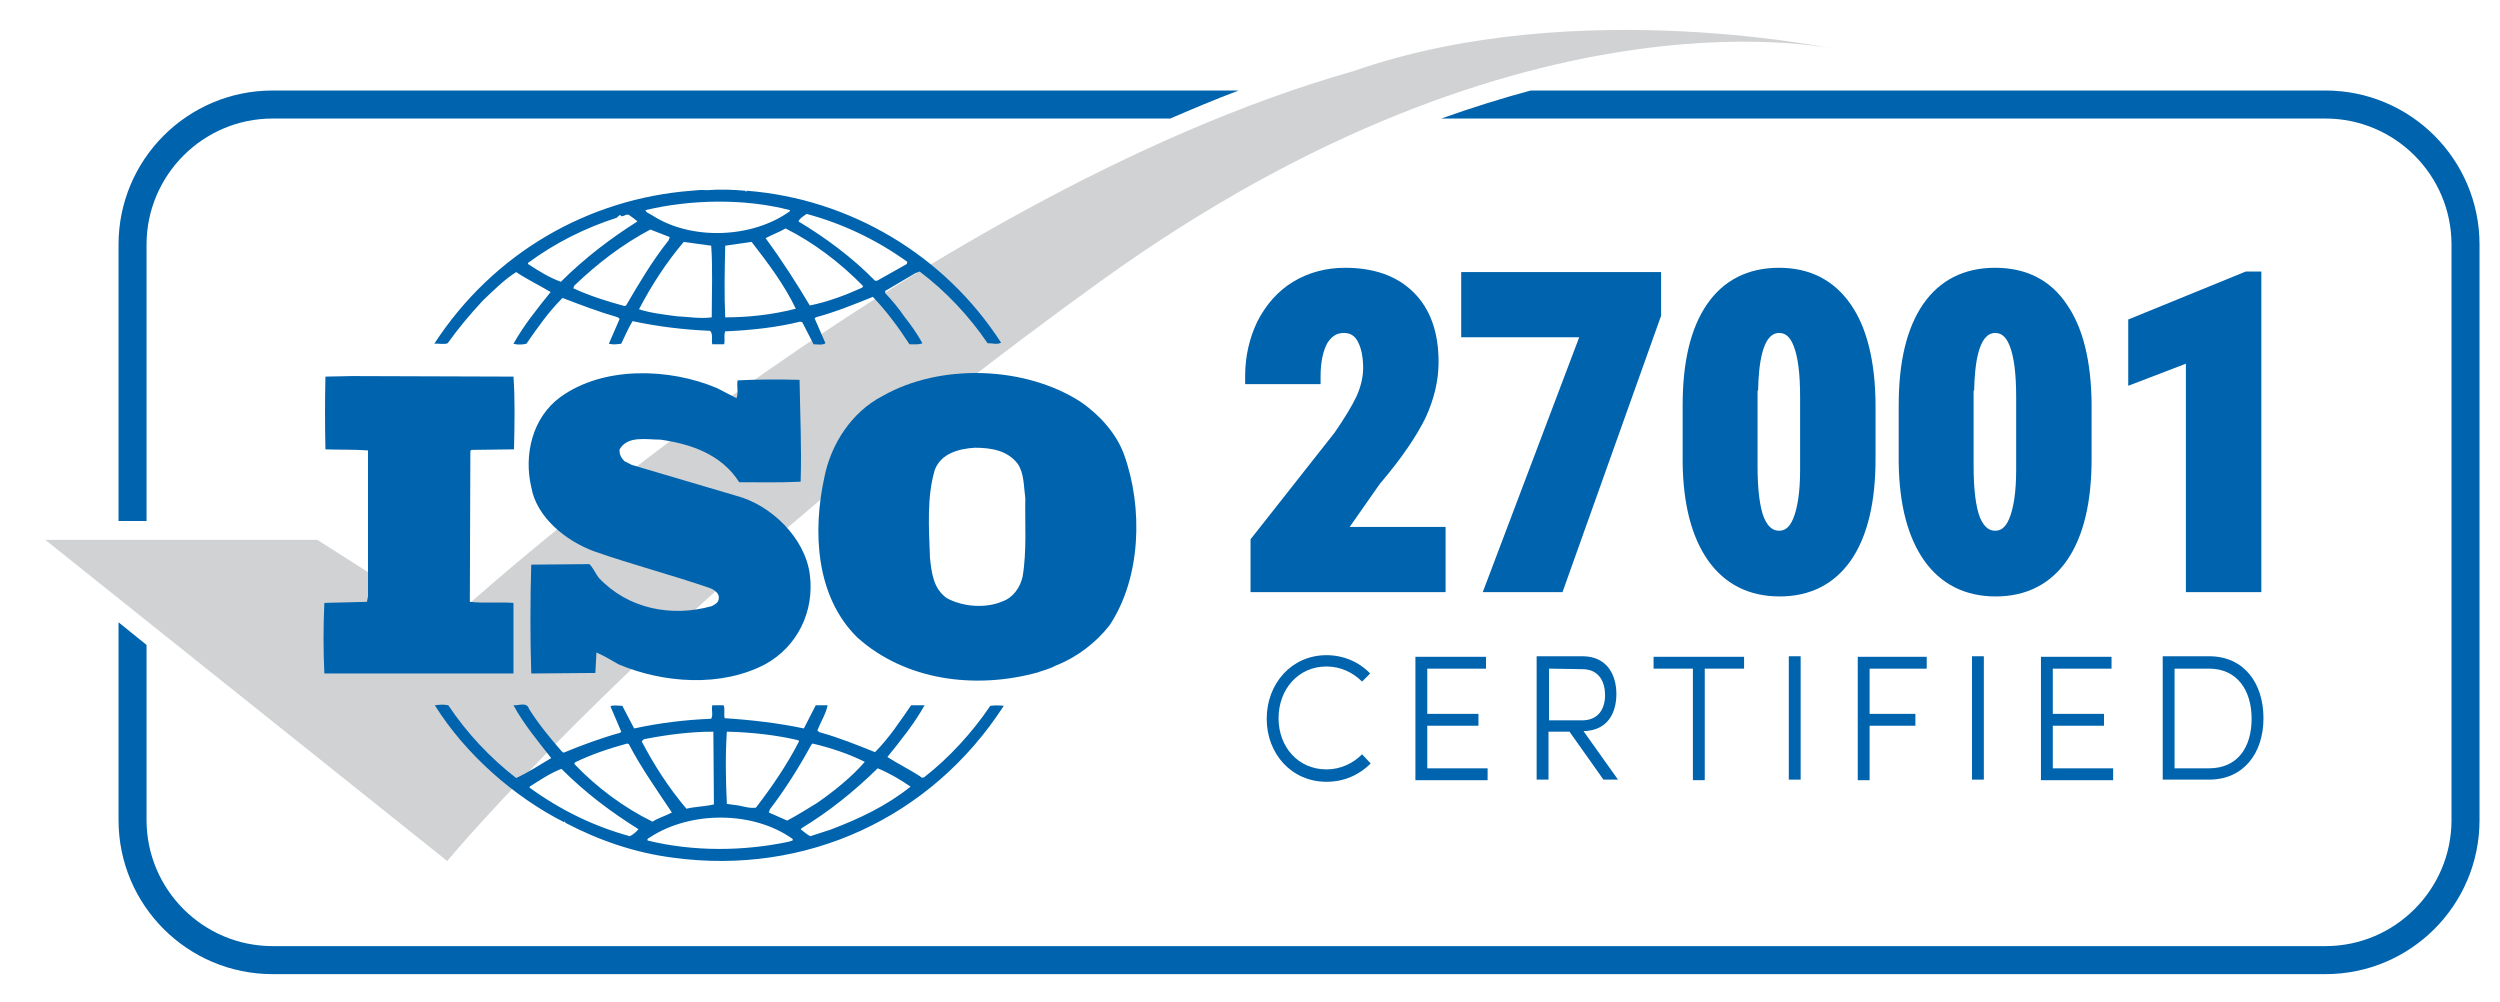
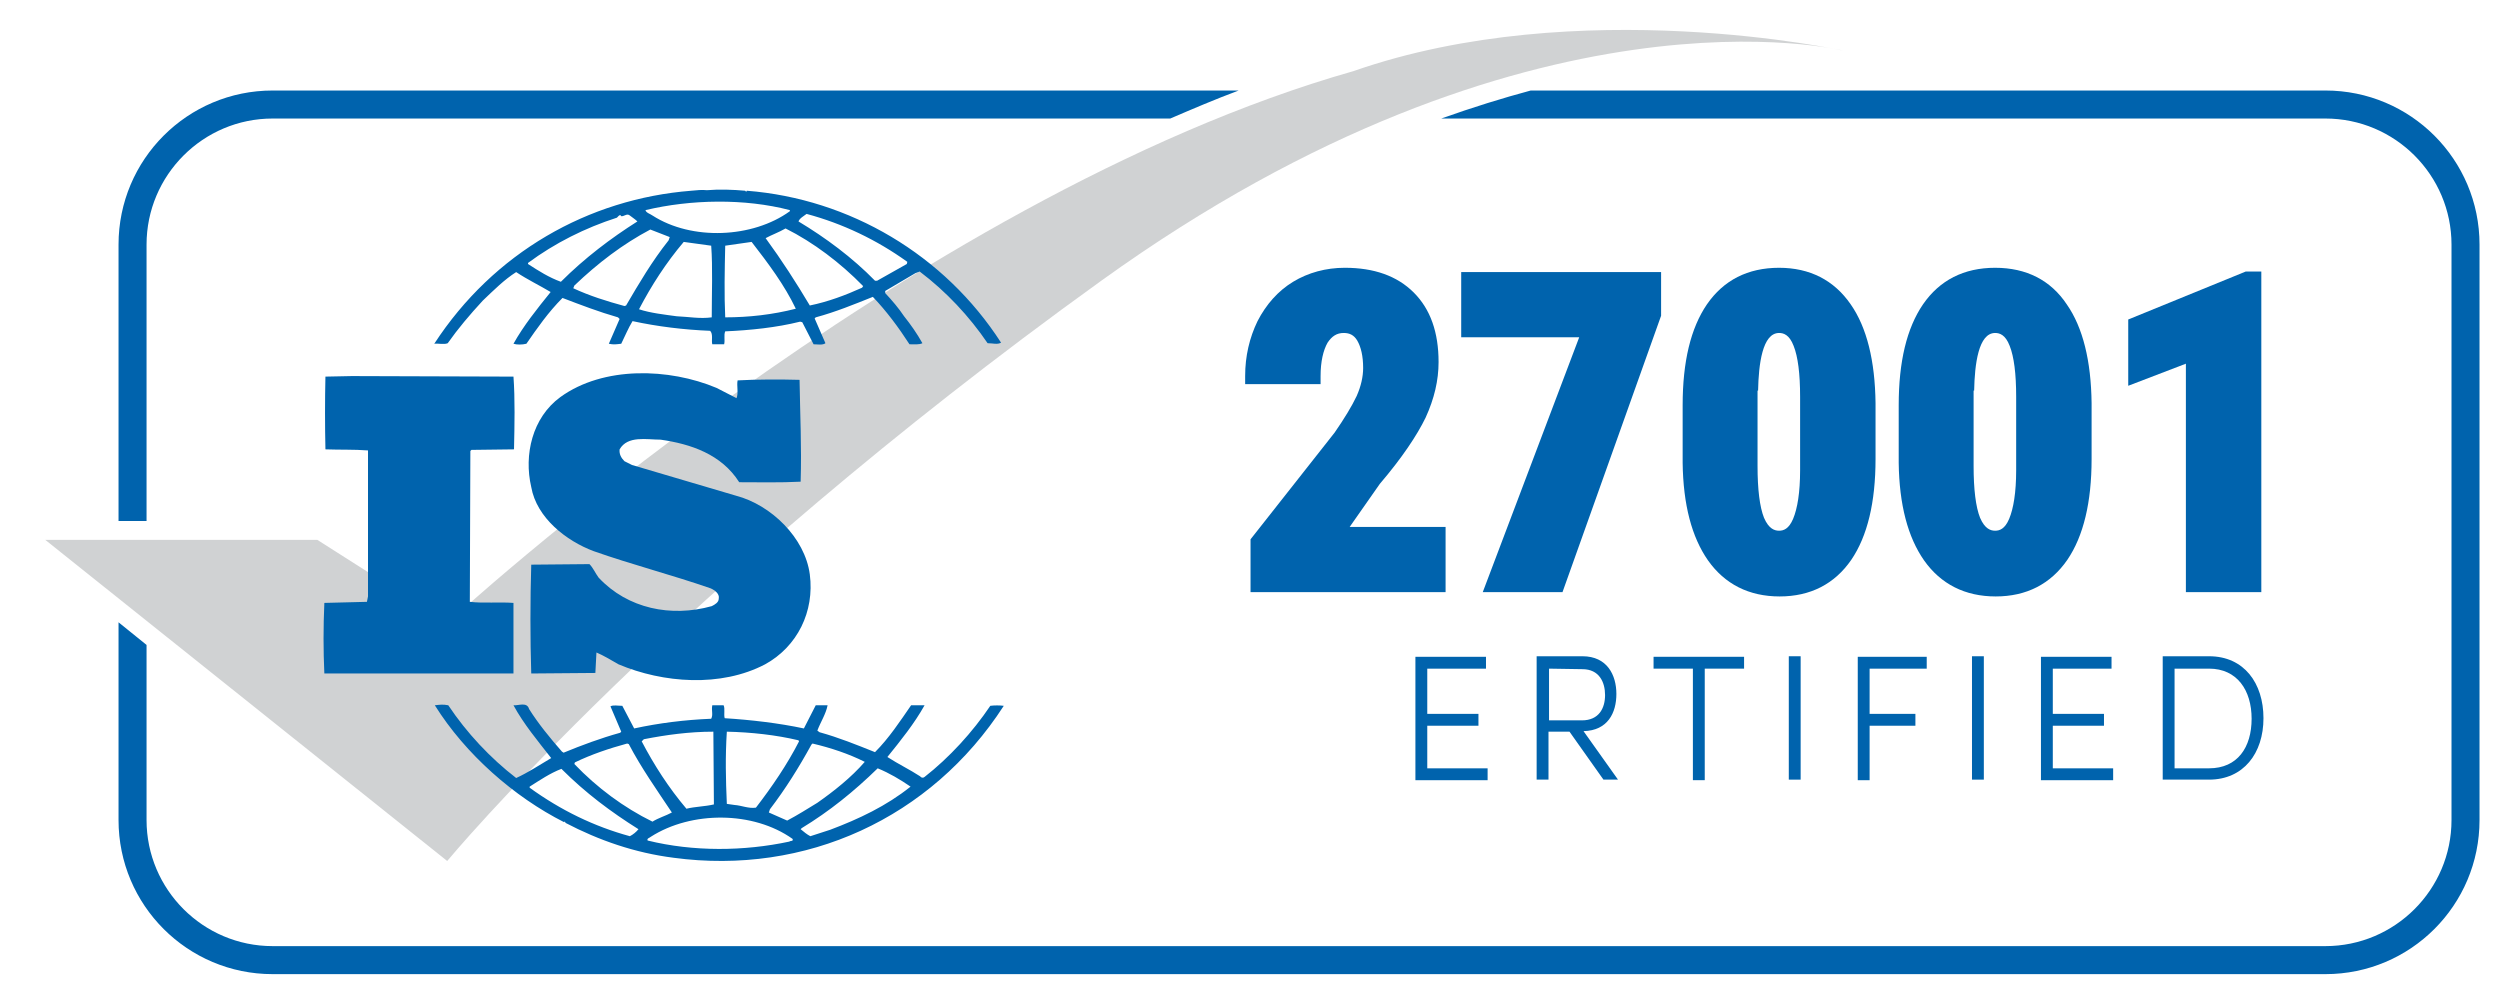
<svg xmlns="http://www.w3.org/2000/svg" enable-background="new 0 0 464 186" viewBox="0 0 464 186">
  <path d="m8.4 100.2h50.5l24.2 15.4s85.7-79 168.1-102.4c41.8-14.6 90.9-3.8 90.9-3.8s-58.1-14.6-137.7 42.7-121.4 107.7-121.4 107.7z" fill="#d0d2d3" />
  <g fill="#0063ad">
-     <path d="m254.4 141.7c-2.1 2.1-4.9 3.4-8.2 3.4-6.5 0-11.1-5.2-11.1-11.7s4.6-11.8 11.1-11.8c3.2 0 6.1 1.3 8.1 3.4l-1.5 1.5c-1.7-1.7-4-2.8-6.6-2.8-5.3 0-8.9 4.3-8.9 9.6s3.6 9.5 8.9 9.5c2.6 0 4.9-1.1 6.6-2.8z" />
    <path d="m275.8 121.9v2.2h-10.9v8.4h9.5v2.2h-9.5v7.9h11.2v2.2h-13.4v-22.9z" />
    <path d="m300.3 144.7h-2.7l-6.3-8.9h-3.9v8.9h-2.2v-22.9h8.5c4.6 0 6.3 3.5 6.3 7s-1.6 6.8-6.1 6.9zm-12.8-20.6v9.6h6.1c3.2 0 4.3-2.3 4.3-4.7s-1.1-4.8-4.2-4.8z" />
    <path d="m323.7 121.9v2.2h-7.3v20.7h-2.2v-20.7h-7.3v-2.2z" />
    <path d="m334.2 144.7h-2.2v-22.9h2.2z" />
    <path d="m357.6 121.9v2.2h-10.6v8.4h8.5v2.2h-8.5v10.1h-2.2v-22.9z" />
    <path d="m368.2 144.7h-2.2v-22.9h2.2z" />
    <path d="m391.9 121.9v2.2h-10.9v8.4h9.5v2.2h-9.5v7.9h11.2v2.2h-13.4v-22.9z" />
    <path d="m401.4 144.7v-22.9h8.6c6.5 0 10.1 5 10.1 11.5s-3.7 11.4-10.1 11.4zm2.2-2.1h6.4c5.3 0 7.9-3.9 7.9-9.2s-2.7-9.3-7.9-9.3h-6.4z" />
    <path d="m133 72c-8.8-3.7-21-4.1-29 1.7-5.2 3.8-6.8 10.7-5.4 16.7 1 5.7 6.5 10 11.6 11.9 7.1 2.5 14.5 4.4 21.7 6.9.7.3 1.7 1 1.5 1.9 0 .7-.7 1.1-1.3 1.4-7.5 2.1-15.6.5-21-5.3-.6-.8-1-1.8-1.7-2.5l-10.8.1c-.2 6.5-.2 13.9 0 20.2l11.9-.1.2-3.8c1.4.6 2.7 1.4 4.1 2.2 8.3 3.5 19 4.3 27.2 0 6-3.3 9.2-9.8 8.3-16.7-.9-6.8-7.2-12.9-13.7-14.6l-19.3-5.7-1.4-.7c-.6-.6-1-1.3-.9-2.2 1.5-2.6 5-1.8 7.6-1.8 5.6.8 11.3 2.7 14.6 7.9 3.5 0 7.6.1 11.4-.1.2-6.5-.1-12.3-.2-18.9-3.6-.1-8-.1-11.5.1-.2 1 .2 2.3-.2 3.3z" />
-     <path d="m196 123.5.3-.1c3.6-1.5 7-4 9.6-7.3 5.9-8.8 6.3-21.9 2.7-31.8-1.4-3.8-4.4-7.2-8-9.7-10.4-6.7-26.1-7.2-36.8-1.1-5.8 3-9.6 9-10.8 15.1-2.2 10.1-1.6 22.1 6.1 29.7 8.9 8 21.9 9.7 33.5 6.5.4-.2 2.2-.6 3.4-1.3zm-6.2-16.5c-.4 1.9-1.7 3.9-3.7 4.6-3.2 1.4-7.5 1-10.4-.6-2.5-1.8-2.8-4.7-3.1-7.5-.2-5.5-.6-11.3.9-16.3 1.2-3.1 4.5-3.9 7.4-4.1 3.1 0 6.1.5 8 3 1.2 1.8 1.1 4.2 1.4 6.4-.1 4.4.3 9.8-.5 14.5z" />
    <path d="m68.1 111.7-7.9.2c-.2 4.5-.2 8.8 0 13.1h35.1v-13.1c-2.6-.2-5.6.1-8.1-.2l.1-28 .2-.2 7.9-.1c.1-4.5.2-9.4-.1-13.5l-30-.1-4.9.1c-.1 4.2-.1 9.2 0 13.5 2.7.1 5.3 0 7.9.2v27.1z" />
    <path d="m138.6 35.4-.1.2-.2-.2c-2.2-.2-4.8-.3-7.1-.1-.9-.1-1.9 0-2.9.1-19.1 1.5-36.7 11.5-47.7 28.4.8-.1 1.8.2 2.5-.1 1.9-2.7 4.1-5.3 6.5-7.9 2.1-2 4-3.9 6.2-5.3 2.1 1.4 4.4 2.5 6.4 3.7-2.5 3.1-5 6.2-6.9 9.6.6.2 1.6.2 2.4 0 2-2.9 4.1-5.9 6.7-8.5 3.4 1.3 6.8 2.6 10.3 3.6l.3.3-2 4.6c.9.2 1.4.1 2.3 0 .7-1.4 1.3-2.9 2.1-4.2 4.6 1 9.5 1.6 14.4 1.8.6.6.2 1.8.4 2.5h2.2c.2-.8-.1-1.7.2-2.4 4.6-.2 9.5-.7 13.9-1.8l.4.1 2.1 4.1c.7 0 1.7.2 2.2-.2l-2-4.6.2-.2c3.7-1 7.1-2.4 10.6-3.8 2.5 2.6 4.8 5.7 6.8 8.8.9 0 1.8.1 2.4-.2-1-1.8-2.2-3.5-3.4-5-1-1.5-2.2-2.9-3.5-4.3v-.4l5.6-3.3.8-.3c4.9 3.7 9.2 8.3 12.6 13.3 1 0 1.8.3 2.5-.1-10.5-16.3-28.1-26.7-47.2-28.2zm-34.5 16.9c-2.2-.8-4.1-2-6.1-3.3v-.2c5-3.7 10.6-6.5 16.5-8.4.2-.2.4-.5.7-.5v.2c.6.2 1.1-.6 1.7-.1.5.4 1 .7 1.4 1.1-4.9 3.1-9.8 6.8-14.2 11.2zm12.1 4.4-.3.1c-3.3-.9-6.5-1.9-9.5-3.3l.2-.5c4.4-4.2 9-7.7 14.1-10.4 1.2.5 2.4.9 3.6 1.4l-.2.6c-3.1 3.9-5.5 8-7.9 12.1zm15.9 2.2c-2.2.3-4.2-.1-6.5-.2-2.2-.3-4.9-.6-7-1.3 2.3-4.4 5-8.6 8.3-12.5l5.1.7c.3 4.1.1 8.9.1 13.3zm-11-18.9c-.4-.3-1.2-.5-1.3-1 8.4-2 18.4-2.2 26.8 0v.2c-6.9 5-18.2 5.5-25.5.8zm13.5 18.9c-.2-4.2-.1-8.9 0-13.3 1.6-.2 3.3-.5 4.9-.7 3.1 4 6.1 8 8.2 12.4-4.3 1.1-8.7 1.6-13.1 1.6zm25.4-5.5c-3.1 1.4-6.3 2.6-9.7 3.3-2.5-4.2-5.2-8.4-8.2-12.5 1.1-.6 2.5-1.1 3.7-1.8 5.2 2.6 10.2 6.4 14.4 10.7zm8.3-4.4-5.5 3.1h-.4c-4.2-4.3-9.2-8-14.2-11 .2-.6 1-1 1.5-1.4 6.7 1.8 13 4.8 18.7 8.9z" />
    <path d="m125 159.2c24.5 3.3 47.8-7.3 61.3-28.2-.7-.1-1.8-.1-2.5 0-3.3 4.9-7.6 9.6-12.2 13.2-.2.2-.6.2-.8-.1-2-1.3-4.1-2.3-6.1-3.6 2.5-3.1 5-6.2 6.9-9.6h-2.5c-2 2.9-4.1 6.1-6.7 8.7-3.5-1.4-6.7-2.7-10.3-3.7l-.4-.3c.6-1.6 1.6-3.1 1.9-4.7h-2.2l-2.2 4.3c-4.7-1-9.9-1.6-14.7-1.9-.2-.7.1-1.8-.2-2.4h-2.1c-.2 1 .2 1.7-.2 2.5-4.9.2-9.7.8-14.3 1.8l-2.2-4.2c-.8 0-1.7-.2-2.2.1l2 4.7-.2.2c-3.6 1-7.1 2.3-10.5 3.7l-.3-.2c-2.2-2.5-4.4-5.2-6.1-7.9-.4-1.4-2-.6-2.9-.7 1.9 3.5 4.5 6.6 7 9.8-2.2 1.3-4.3 2.7-6.5 3.7-4.8-3.7-9.2-8.4-12.6-13.5-1-.2-1.6-.1-2.5 0 5.7 9.1 14.7 17 24 21.7 0 0 0-.1.1-.1s.2.2.1.2c6.3 3.3 13 5.6 20.1 6.5zm37.9-16.6c2.2.9 4.2 2.1 6.1 3.4-4.5 3.6-9.6 6-14.9 8l-3.7 1.2c-.6-.3-1.2-.8-1.8-1.3l.2-.2c5.1-3.1 9.7-6.8 14.1-11.1zm-12.3-4.4.2-.2c3.4.8 6.7 1.9 9.7 3.4-2.5 2.9-5.8 5.5-8.8 7.6-1.8 1.1-3.7 2.3-5.6 3.3l-3.4-1.5.2-.6c2.9-3.8 5.4-7.8 7.7-12zm-15.7-2.4c4.5.1 9.1.6 13.3 1.6l.1.2c-2.2 4.3-5 8.4-8 12.3-1.4.2-2.6-.4-4-.5l-1.4-.2c-.2-4.6-.3-8.7 0-13.4zm12.2 19.9c.2.5-.4.3-.6.5-8.4 1.8-17.8 1.9-26.3-.2-.2-.4.4-.5.6-.7 7.5-4.8 19-4.8 26.3.4zm-27.6-18.5c4.1-.8 8.4-1.4 12.9-1.4l.1 13.5c-1.7.4-3.5.4-5.1.8-3.3-3.9-6-8.1-8.3-12.5zm-12.8 4.3c3.1-1.5 6.4-2.6 9.7-3.5l.3.1c2.3 4.4 5.2 8.5 8 12.7-1.1.6-2.5 1-3.6 1.7-5.3-2.6-10.3-6.3-14.5-10.7zm-8.4 4.7v-.2c1.9-1.2 3.8-2.5 5.9-3.3 4.5 4.5 9.2 8 14.3 11.2-.4.5-1 1-1.6 1.3-6.6-1.8-12.8-4.8-18.6-9z" />
    <path d="m27.2 96.7v-51.3c0-12.9 10.5-23.4 23.4-23.4h166.6c4.2-1.8 8.4-3.6 12.7-5.2h-179.3c-15.8 0-28.6 12.8-28.6 28.6v51.3z" />
    <path d="m431.6 16.8h-147.5c-5.2 1.4-10.7 3.1-16.6 5.2h164.1c12.9 0 23.4 10.5 23.4 23.4v106.8c0 12.9-10.5 23.4-23.4 23.4h-381c-12.9 0-23.4-10.5-23.4-23.4v-32.5l-5.2-4.2v36.7c0 15.8 12.8 28.6 28.6 28.6h381c15.8 0 28.6-12.8 28.6-28.6v-106.8c0-15.8-12.8-28.6-28.6-28.6z" />
    <path d="m256.1 89.8c4.1-4.8 6.9-9 8.5-12.3 1.6-3.5 2.4-6.9 2.4-10.3 0-5.5-1.5-9.8-4.6-12.9s-7.4-4.6-12.8-4.6c-3.5 0-6.8.9-9.6 2.6s-5 4.2-6.6 7.3c-1.5 3.1-2.3 6.5-2.3 10.2v1.5h14v-1.5c0-2.7.5-4.8 1.3-6.2.8-1.2 1.7-1.8 3-1.8 1.1 0 1.9.4 2.5 1.4.7 1.2 1.1 2.9 1.1 5.1 0 1.6-.4 3.4-1.2 5.2-.9 1.9-2.3 4.2-4.1 6.8l-15.6 19.8v9.8h36.2v-12.1h-17.8z" />
    <path d="m271.2 62.6h21.9l-17.9 47.3h14.8l18.3-51.3v-8.1h-37.1z" />
    <path d="m330.2 49.7c-5.8 0-10.3 2.3-13.4 6.8-3 4.4-4.5 10.6-4.5 18.7v10.7c.1 7.8 1.7 13.8 4.7 18.1 3.1 4.4 7.6 6.7 13.3 6.7s10.2-2.3 13.3-6.8c3-4.4 4.5-10.7 4.5-18.7v-10.4c-.1-7.8-1.6-14-4.6-18.3-3.1-4.5-7.6-6.8-13.3-6.8zm-3.9 22.8c.1-4.9.8-10.7 3.9-10.7.8 0 1.9.3 2.7 2.4.8 2 1.2 5.2 1.2 9.4v13.7c0 4.1-.5 7.1-1.3 9s-1.8 2.2-2.6 2.2-1.9-.3-2.8-2.4c-.8-2-1.2-5.3-1.2-9.6v-14z" />
    <path d="m370.3 49.7c-5.8 0-10.3 2.3-13.4 6.8-3 4.4-4.5 10.6-4.5 18.7v10.7c.1 7.8 1.7 13.8 4.7 18.1 3.1 4.4 7.6 6.7 13.3 6.7s10.2-2.3 13.3-6.8c3-4.4 4.5-10.7 4.5-18.7v-10.4c-.1-7.8-1.6-14-4.6-18.3-3-4.5-7.5-6.8-13.3-6.8zm-3.9 22.8c.1-4.9.8-10.7 3.9-10.7.8 0 1.9.3 2.7 2.4.8 2 1.2 5.2 1.2 9.4v13.7c0 4.1-.5 7.1-1.3 9s-1.8 2.2-2.6 2.2-1.9-.3-2.8-2.4c-.8-2-1.2-5.3-1.2-9.6v-14z" />
    <path d="m416.8 50.4-21.8 8.9v12.3l10.7-4.1v42.4h14v-59.5z" />
  </g>
</svg>